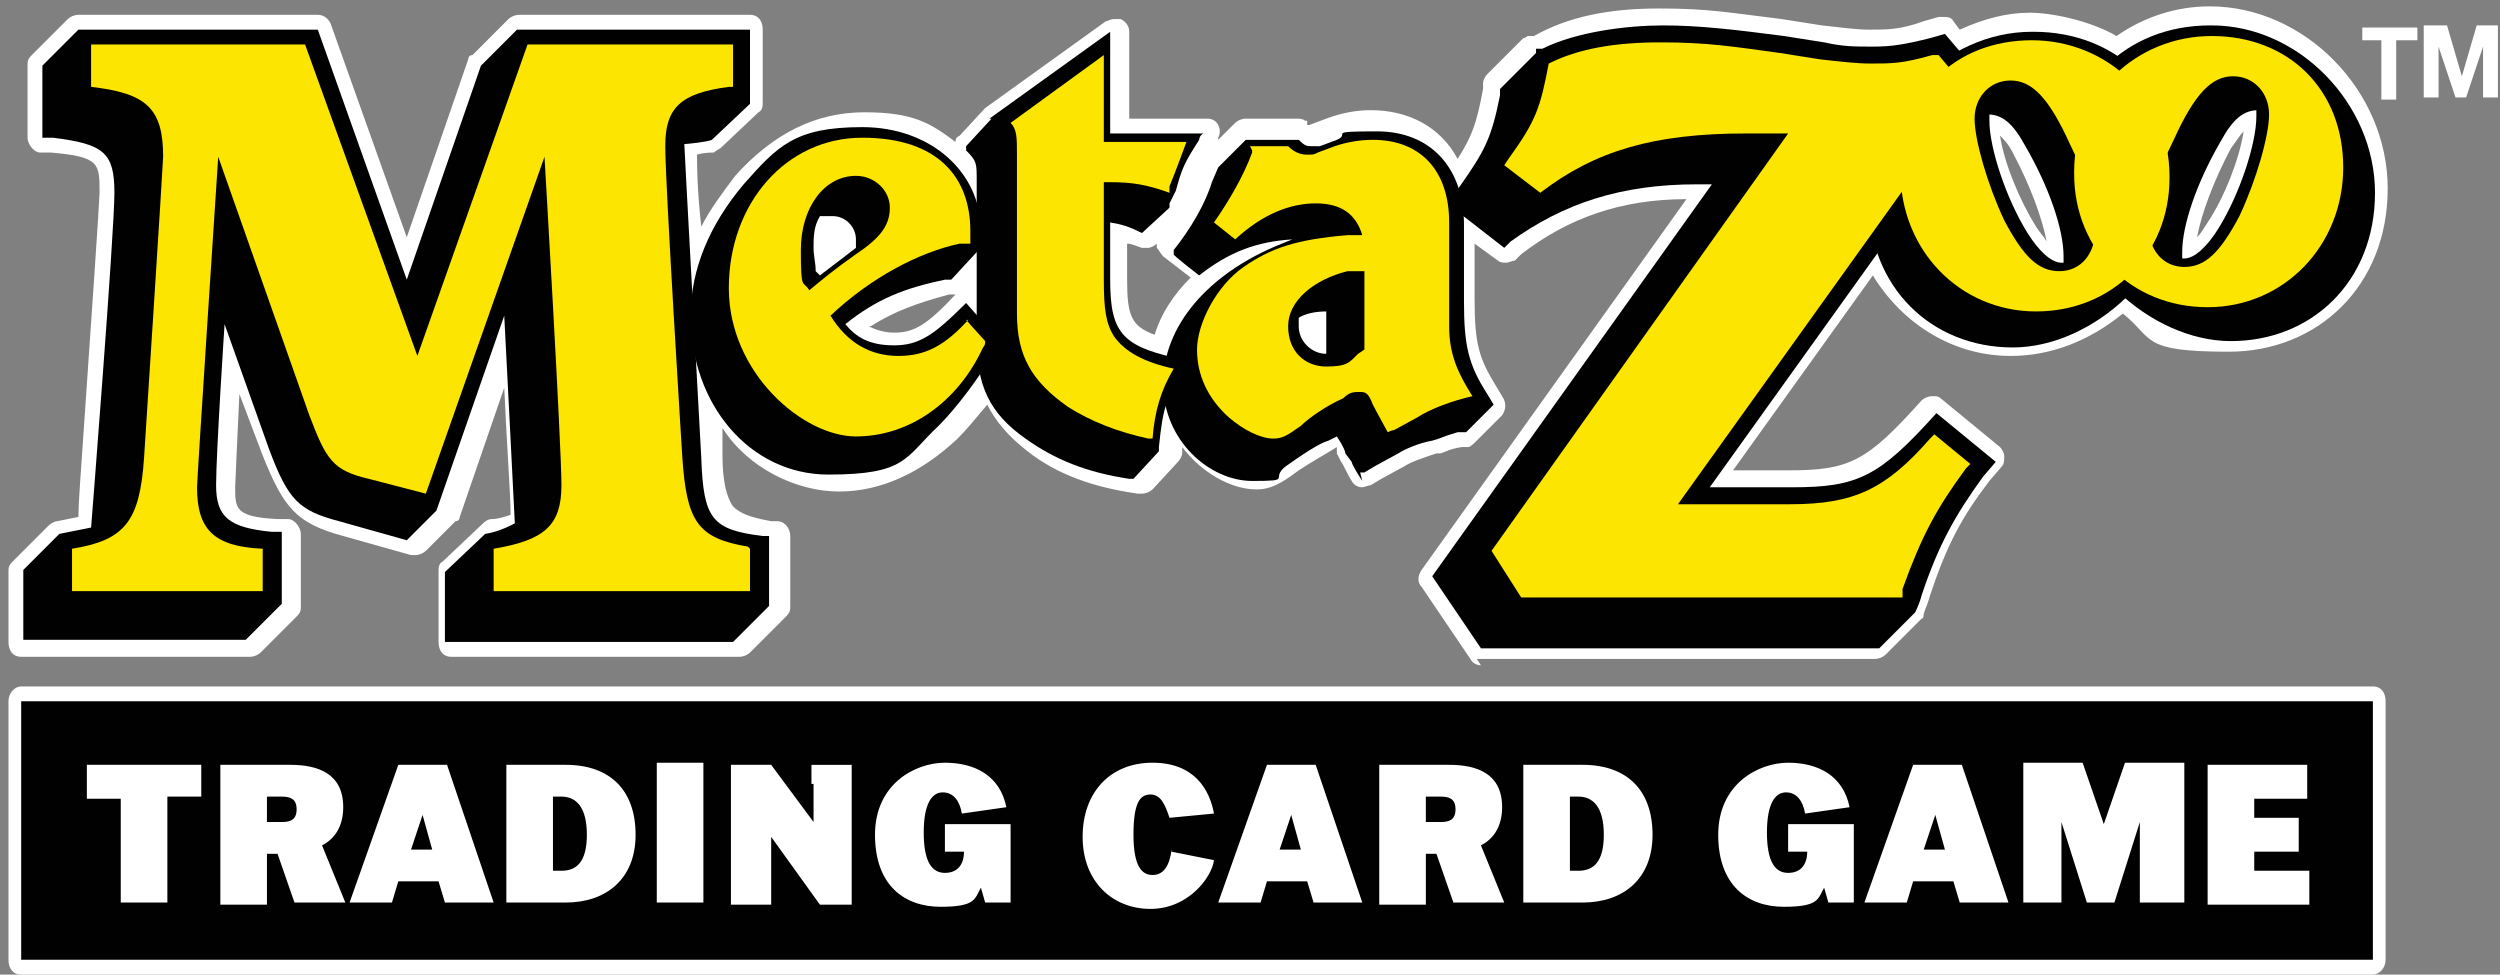
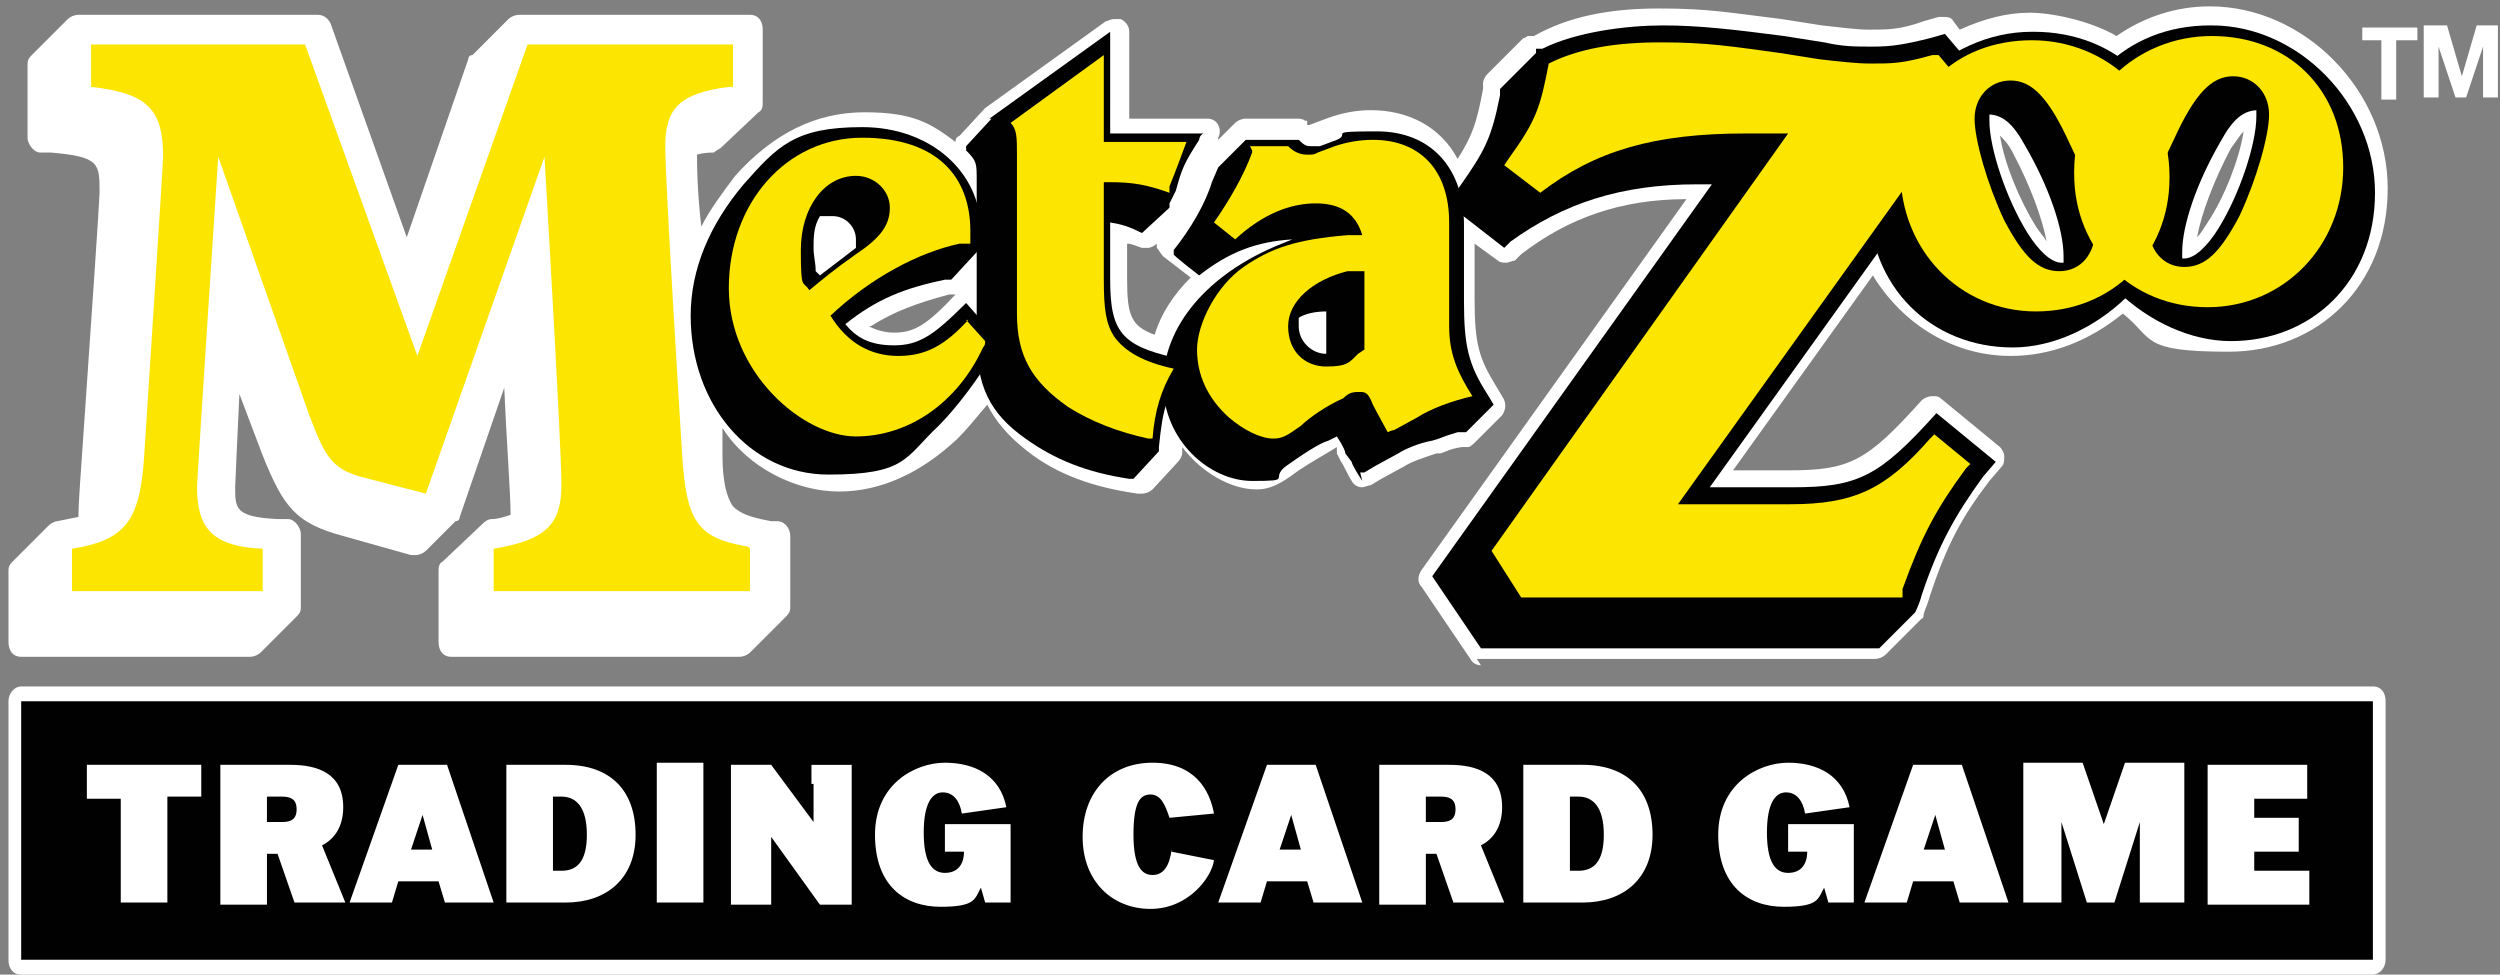
<svg xmlns="http://www.w3.org/2000/svg" viewBox="0 0 118 46" version="1.1">
  <rect x="0" y="0" width="118" height="46" fill="#808080" stroke="none" />
  <defs>
    <style>
      .st0 {
        fill: #010101;
      }

      .st1 {
        fill: #fff;
      }

      .st2 {
        fill: #fbe501;
      }
    </style>
  </defs>
  <path d="M69.9,31.4c-.2,0-.4-.1-.5-.3l-2.3-3.4c-.2-.2-.2-.5,0-.8l12.5-17.5c-3.1,0-5.6.9-7.8,2.6l-.3.3c-.1,0-.3.1-.4.1s-.3,0-.4-.1l-1.1-.8v2.6c0,2.1.2,2.8,1,4.1l.3.5c.2.3.2.6,0,.9l-1.3,1.3c0,0-.2.2-.3.2,0,0-.2,0-.2,0,0,0,0,0-.1,0-.6.1-.7.2-1,.3,0,0-.2,0-.2,0-.6.2-1.2.4-1.5.6l-1.1.6-.5.3s0,0,0,0c-.1,0-.3.1-.4.1s0,0,0,0c-.2,0-.4-.1-.5-.3-.2-.3-.4-.8-.5-.9l-.2-.4s0,0,0-.1c0,0,0-.1,0-.2h0c-.3.2-1.2.7-1.8,1.1-.8.6-1.3.9-2,.9-1.2,0-2.6-.8-3.5-2,0,0,0,0,0,.1v.2c0,.1-.1.3-.2.4l-1.2,1.3c-.1.1-.3.2-.5.2s0,0,0,0h-.2c-2.1-.3-3.8-.9-5.2-2-.9-.7-1.5-1.4-1.9-2.2-.5.6-1,1.2-1.4,1.6-1.7,1.6-3.6,2.5-5.6,2.5s-4.3-1.1-5.5-3c0,.8,0,1.3,0,1.3,0,1.2.2,2,.5,2.4.3.3.7.5,1.8.7.1,0,.2,0,.3,0,.3,0,.6.3.6.7v3.3c0,.2,0,.3-.2.5l-1.7,1.7c-.1.1-.3.2-.5.2h-13.6c-.4,0-.6-.3-.6-.7v-3.3c0-.2,0-.4.2-.5l1.9-1.8c0,0,.2-.2.4-.2.3,0,.6-.1.9-.2,0-1-.2-3.6-.3-6l-2.1,6.1c0,0,0,.2-.2.2l-1.4,1.4c-.1.1-.3.2-.5.2s-.1,0-.2,0l-3.2-.9c-2.2-.6-2.8-1.3-3.8-3.8l-1.1-2.9c-.1,2.2-.2,4.2-.2,4.4,0,1,0,1.4,2,1.5h.5c.3,0,.6.4.6.7v3.4c0,.2,0,.3-.2.5l-1.7,1.7c-.1.1-.3.2-.5.2H1c-.4,0-.6-.3-.6-.7v-3.3c0-.2,0-.3.2-.5l1.7-1.7c.1-.1.3-.2.4-.2l1-.2c0-.6.1-1.9.3-4.8.3-4.3.7-10.2.7-10.5,0-1.4,0-1.7-2.3-1.9h-.5c-.3,0-.6-.4-.6-.7v-3.4c0-.2,0-.3.2-.5l1.7-1.7c.1-.1.3-.2.5-.2h11.3c.3,0,.5.2.6.4l3.6,10.1,2.9-8.4c0,0,0-.2.2-.2l1.7-1.7c.1-.1.3-.2.5-.2h10.9c.4,0,.6.3.6.7v3.4c0,.2,0,.4-.2.5l-1.8,1.7c0,0-.2.1-.3.2-.1,0-.5,0-.8.1,0,.5,0,1.6.2,3.4.4-.8,1-1.6,1.6-2.4,1.8-2,3.8-3,6.1-3s3.1.5,4.3,1.4c0-.1,0-.2.2-.3l1.2-1.3s0,0,0,0l5.7-4.1c.1,0,.2-.1.4-.1s.2,0,.3,0c.2.1.4.3.4.6v4.1h3.7c.2,0,.4.1.5.3.1.2.1.4,0,.6,0,0,0,0,0,.1l.8-.8c.1-.1.3-.2.5-.2h2.4c.1,0,.3,0,.4.1h.1c0,.1,0,.2,0,.2,0,0,0,0,0,0,0,0,0,0,.1,0h0s.8-.3.8-.3c.8-.3,1.5-.4,2.1-.4,1.8,0,3.3.8,4.1,2.3.7-1.1.9-1.7,1.2-3.3v-.3c0-.1.1-.3.2-.4l1.7-1.7s.1,0,.2-.1h.3c1.6-.9,3.5-1.3,5.9-1.3s3.3.2,5.8.5l1.9.3c.9.1,1.7.2,2.2.2.9,0,1.5,0,2.6-.4l.7-.2c0,0,.1,0,.2,0,.2,0,.4,0,.5.2l.3.4c1.1-.5,2.2-.8,3.3-.8s2.9.4,4.1,1.1c1.3-.9,2.8-1.4,4.4-1.4,4.5,0,8.4,4,8.4,8.6s-3.3,7.7-7.5,7.7-3.5-.6-5-1.8c-1.6,1.3-3.4,2-5.3,2-2.7,0-5.1-1.5-6.5-3.8l-6.6,9.2h2.6c2.9,0,3.7-.4,6.3-3.3.1-.1.3-.2.5-.2s.3,0,.4.1l2.8,2.3c.1.1.2.3.2.4,0,.2,0,.4-.1.5l-.6.7c-1.3,1.7-2,3-2.8,5.4-.1.4-.3.8-.3.9,0,0,0,.2-.1.2l-1.7,1.7c-.1.1-.3.2-.5.2h-18.8,0ZM53.2,13.2c0,1.7.2,2.2,1.3,2.6.3-1,.9-1.9,1.7-2.7l-1.3-1c-.1-.1-.2-.3-.3-.4,0,0,0-.1,0-.2-.1.1-.3.2-.4.2s-.1,0-.2,0c0,0-.1,0-.1,0-.3-.1-.5-.2-.7-.2v1.9h0ZM41,15.4c.4.2.8.3,1.2.3.9,0,1.5-.3,2.9-1.8,0,0,0,0,0,0,0,0,0,0,0,0h-.3c-1.5.4-2.6.8-3.7,1.5M94.4,6.4c.2,1.3.9,3,1.7,4.3,0,0,0,0,0,0,.2.3.4.5.5.7-.2-1.1-.8-2.7-1.6-4.2-.2-.4-.4-.6-.6-.8ZM105.9,6.2c-.2.2-.3.4-.6.8-.8,1.5-1.4,3.1-1.6,4.2.2-.2.3-.4.5-.7,0,0,0,0,0,0,.8-1.2,1.5-3,1.7-4.3Z" class="st1" />
  <g>
    <path d="M72.5,2.5l-1.7,1.7v.3c-.4,2-.7,2.6-1.9,4.3l-.3.4s-.1.2-.3.4l2.7,2.1.3-.3c2.5-1.8,5.2-2.7,8.8-2.7s.4,0,.7,0l-13.2,18.5,2.3,3.4h18.8l1.7-1.7s.2-.4.3-.8c.8-2.4,1.6-3.8,2.9-5.6l.6-.7-2.8-2.3c-2.7,3-3.7,3.5-6.8,3.5h-3.9l13.4-18.7-2.3-2.7-.7.2c-1.2.3-1.8.4-2.7.4s-1.4,0-2.3-.2l-1.9-.3c-2.3-.3-4-.5-5.7-.5s-4.1.3-5.7,1.1h-.3c0,.1,0,.1,0,.1Z" class="st0" />
    <path d="M62.6,14.7v2h0c-.7,0-1.3-.6-1.3-1.3s0-.2,0-.4c.3-.2.8-.3,1.3-.3ZM64.2,22.3c0,0,.1,0,.2,0l.5-.3,1.1-.6c.3-.2,1-.5,1.6-.6.4-.1.5-.2,1.2-.4,0,0,.2,0,.4,0l1.3-1.3-.3-.5c-.9-1.4-1.1-2.3-1.1-4.4v-3.6c0-2.7-1.6-4.4-4.1-4.4s-1.2.1-1.9.4l-.8.3c-.2,0-.3,0-.4,0-.2,0-.3,0-.6-.3h-.1c0,0-2.4,0-2.4,0l-1.3,1.3-.3.7c-.3,1-1,2.2-1.8,3.2v.2c-.1,0,1.2,1,1.2,1,1.4-1.1,2.7-1.6,4.4-1.7l-.5.2c-3.5,1.4-5.6,3.9-5.6,6.6s2.2,4.6,4.2,4.6.8-.1,1.6-.7c.7-.5,1.6-1.1,2-1.2l.4-.2s0,0,0,0c0,0,.4.6.4.8l.3.4c0,.1.3.6.5.9" class="st0" />
-     <path d="M24.4,1.4l-1.7,1.7-3.5,10.1L15,1.4H3.7l-1.7,1.7v3.4h.5c2.4.3,2.9.7,2.9,2.6s-1.1,15.8-1.1,15.8l-1.5.3h0l-1.7,1.7v3.3h10.5l1.7-1.7v-3.4h-.5c-2-.2-2.6-.7-2.6-2.2s.4-7.6.4-7.6l2.1,5.9c.9,2.4,1.4,2.9,3.3,3.4l3.2.9,1.4-1.4,3.2-9.2s.5,9.7.5,9.8c0,0-.7.4-1.4.5l-1.9,1.8v3.3h13.6l1.7-1.7v-3.3c0,0-.1,0-.3,0-2.4-.3-2.8-.8-2.9-3.7,0,0-.8-14.6-.8-14.8.1,0,1.1-.1,1.3-.2l1.8-1.7V1.4h-10.9Z" class="st0" />
    <path d="M38.5,12.8c0-.4-.1-.7-.1-1.1,0-.5,0-1,.3-1.5.3,0,.4,0,.6,0,.6,0,1.1.5,1.1,1.1s0,.2,0,.4l-1.7,1.3ZM46.2,12v-.3c0-.3.1-.6.1-.8,0-2.8-2.4-4.9-5.6-4.9s-4,.9-5.6,2.7c-1.6,1.9-2.5,4-2.5,6.2,0,4.2,2.8,7.5,6.5,7.5s3.6-.8,5.2-2.3c.9-.9,2-2.4,2.5-3.3l.3-.7s0,0,0-.1l-1.5-1.7c-1.5,1.5-2.2,2-3.4,2s-1.8-.4-2.3-1c1.5-1.2,2.8-1.7,4.7-2.1h.3c0,0,1.2-1.3,1.2-1.3h0Z" class="st0" />
    <path d="M46.8,5.6l-1.2,1.3v.2c.5.5.5.6.5,1.4v7.5c0,2.2.6,3.5,2.3,4.7,1.4,1,2.9,1.6,4.9,1.9h.2s1.2-1.3,1.2-1.3v-.2c.2-1.9.3-2.2,1.3-3.9v-.2c-3-.6-3.6-1.2-3.6-3.8v-2.7c.6.1.9.2,1.5.5h0s1.3-1.2,1.3-1.2v-.2c0,0,.3-.6.3-.6.3-1.1.4-1.3,1.1-2.4,0,0,0-.2.2-.3h-4.4V1.5l-5.7,4.1h0Z" class="st0" />
    <path d="M93.8,5.4c.7,0,1.2.4,1.8,1.5,1.1,1.9,1.8,3.9,1.8,5.2s0,.2,0,.3c0,0-.1,0-.1,0-.5,0-1.1-.6-1.6-1.4-1-1.6-1.8-4-1.8-5.3s0-.2,0-.3ZM95.9,1.5c-4.1,0-7.7,3.7-7.7,7.9s3,7,6.8,7,7.9-3.7,7.9-7.9-3-7-6.9-7Z" class="st0" />
    <path d="M106.6,5.2c-.7,0-1.2.4-1.8,1.5-1.1,1.9-1.8,3.9-1.8,5.2s0,.2,0,.3c0,0,.1,0,.1,0,.5,0,1.1-.6,1.6-1.4,1-1.6,1.8-4,1.8-5.3s0-.2,0-.3ZM104.4,1.2c4.1,0,7.7,3.7,7.7,7.9s-3,7-6.8,7-7.9-3.7-7.9-7.9,3-7,6.9-7Z" class="st0" />
  </g>
  <g>
    <path d="M35.4,25.9h0v2h-12.1v-2c2.4-.4,3.2-1.1,3.2-3s-.8-15.5-.8-15.5l-5.6,15.9-2.7-.7c-1.7-.4-2-.9-2.8-3l-4.3-12.2s-1,15.2-1,15.6c0,2,.8,2.8,3.1,2.9v2H3.4v-2c2.5-.4,3.2-1.3,3.4-4.3,0,0,.9-13.9.9-14.2,0-2.3-.8-3-3.4-3.3v-2h10.1l5.3,14.7,5.2-14.7h9.7v2h-.2c-2.3.3-3,1-3,2.8s.8,14.6.8,14.6c.2,3.1.7,3.9,3.1,4.3" class="st2" />
    <path d="M38.2,13.7c.6-.5,1.2-1,2.2-1.7,1.2-.8,1.6-1.4,1.6-2.2s-.7-1.5-1.6-1.5c-1.5,0-2.6,1.5-2.6,3.5s.1,1.4.4,1.9M45.6,15.1l.9,1c0,.1,0,.2-.1.3-1.2,2.6-3.5,4.2-6,4.2s-6-3-6-7,2.7-7.1,6.3-7.1,5.1,1.9,5.1,4.4,0,.4,0,.6c0,0-.5,0-.5,0-1.9.4-4.2,1.6-6.1,3.4h0c.8,1.3,1.9,1.9,3.2,1.9s2.2-.5,3.3-1.7" class="st2" />
    <path d="M52,6.7h4,0c-.3.8-.4,1.1-.8,2.1v.3c-1.1-.4-1.8-.5-2.8-.5h-.3v4.6c0,1.4.1,2.1.5,2.7.5.7,1.4,1.2,2.8,1.5-.6,1-.9,2-1,3.3h-.2c-1.4-.3-2.7-.8-3.8-1.5-1.7-1.2-2.4-2.4-2.4-4.4v-7.5c0-.8,0-1.2-.3-1.5l4.4-3.2v4.1Z" class="st2" />
    <path d="M64.4,12.8h-.8c-1.6.4-2.8,1.4-2.8,2.6s.8,1.9,1.8,1.9,1.1-.2,1.5-.6l.3-.2v-3.6h0ZM59,6.9h1.8c.3.3.6.4.9.4s.3,0,.5-.1l.8-.3c.6-.2,1.2-.3,1.8-.3,2.2,0,3.6,1.4,3.6,3.9v4.9c0,1.3.4,2.2,1.1,3.3-.9.2-2,.6-2.6,1l-1.1.6s-.1,0-.3.1c-.1-.2-.5-.9-.7-1.3-.2-.5-.3-.6-.6-.6s-.5,0-.8.3c-.7.3-1.6.9-2,1.3-.7.5-.9.6-1.3.6-.6,0-1.4-.4-2.1-1-1-.9-1.5-2-1.5-3.2s.9-3,2.2-3.9c1.3-.9,2.5-1.3,4.9-1.5.2,0,.4,0,.7,0-.3-1-1-1.5-2.2-1.5s-2.5.5-3.8,1.7l-1-.8c.7-1,1.4-2.2,1.8-3.3h0c0-.1,0-.1,0-.1Z" class="st2" />
    <path d="M93.1,4.4l-13.9,19.4h5.3c3,0,4.5-.7,6.6-3.1l.2-.2,1.7,1.4-.2.2c-1.4,1.9-2.1,3.2-3,5.7v.4h-18l-1.4-2.2,14-19.7s-1.8,0-2,0c-4.3,0-7.1.8-9.7,2.8l-1.7-1.3.2-.3c1.3-1.8,1.5-2.4,1.9-4.5,1.4-.7,3.1-1,5.3-1s3.4.2,5.6.5l1.9.3c.9.1,1.7.2,2.4.2,1,0,1.5,0,2.9-.4h.3c0,0,1.6,1.9,1.6,1.9h0Z" class="st2" />
    <path d="M98.9,10.8c0-1-.4-2.4-1.2-4-1-2.2-1.8-3-2.8-3s-1.7.8-1.7,1.8.6,3.1,1.4,4.8c.9,1.7,1.6,2.4,2.6,2.4s1.7-.8,1.7-2M102.4,8.4c0,3.6-2.7,6.3-6.3,6.3s-6.4-2.9-6.4-6.6,2.6-6.2,6.2-6.2,6.5,2.8,6.5,6.4" class="st2" />
    <path d="M101.4,10.6c0-1,.4-2.4,1.2-4,1-2.2,1.8-3,2.8-3s1.7.8,1.7,1.8-.6,3.1-1.4,4.8c-.9,1.7-1.6,2.4-2.6,2.4s-1.7-.8-1.7-2M97.9,8.2c0,3.6,2.7,6.3,6.3,6.3s6.4-2.9,6.4-6.6-2.6-6.2-6.2-6.2-6.5,2.8-6.5,6.4" class="st2" />
  </g>
  <path d="M1,46c-.4,0-.6-.3-.6-.7v-12.2c0-.4.3-.7.6-.7h111c.4,0,.6.3.6.7v12.2c0,.4-.3.7-.6.7H1Z" class="st1" />
  <path d="M112,33.1H1v12.2h111v-12.2Z" class="st0" />
  <path d="M108.5,38.6h-2.1v-.9h2.5v-1.6h-4.7v.9s0,4.8,0,4.8v.9s4.8,0,4.8,0v-1.6h-2.6v-.9h2.1v-1.5ZM95.5,42.6h1.8v-.9s0-2.3,0-2.3v-.6s0,0,0,0l1.2,3.8h1.3l1.2-3.8h0v.6s0,2.3,0,2.3v.9s2.1,0,2.1,0v-.9s0-4.8,0-4.8v-.9s-2.8,0-2.8,0l-1,2.9h0l-1-2.9h-2.8v.9s0,4.8,0,4.8v.9ZM91.3,38.3h0l.5,1.8h-1l.6-1.8ZM90.4,41.6h1.8l.3,1h2.3l-2.2-6.5h-2.3l-2.3,6.5h2l.3-1ZM87.5,42.6v-3.7s-3.1,0-3.1,0v1.3h.9c0,.6-.3,1-.9,1s-1-.5-1-1.9.4-1.9.9-1.9.8.4.9,1l2.1-.3c-.3-1.5-1.5-2.1-2.9-2.1s-3.3,1-3.3,3.4,1.4,3.4,3.1,3.4,1.6-.4,1.9-.9h0l.2.7h1.2ZM74.1,37.6h.4c.7,0,1.2.5,1.2,1.8s-.5,1.7-1.2,1.7h-.4v-3.5ZM71.9,37v5.6s2.8,0,2.8,0c1.9,0,3.3-1.1,3.3-3.2s-1.2-3.3-3.3-3.3h-2.8v.9ZM67.3,37.6h.7c.4,0,.7.1.7.6s-.3.6-.7.6h-.7v-1.2h0ZM71,42.6h0s-1.1-2.7-1.1-2.7c.6-.3,1-.9,1-1.8,0-1.6-1.2-2-2.5-2h-3.3v.9s0,4.8,0,4.8v.9s2.2,0,2.2,0v-.9s0-1.5,0-1.5h.5l.8,2.3h2.4,0ZM60.9,38.3h0l.5,1.8h-1l.6-1.8ZM59.9,41.6h1.8l.3,1h2.3l-2.2-6.5h-2.3l-2.3,6.5h2l.3-1ZM55.3,40.1c-.1.8-.4,1.2-.9,1.2s-.9-.4-.9-1.9.3-1.9.8-1.9.7.5.9,1.1l2.1-.2c-.2-1.1-.9-2.4-2.9-2.4s-3.3,1.4-3.3,3.5,1.4,3.4,3.2,3.4,2.9-1.5,3-2.3l-2-.4h0ZM47.7,42.6v-3.7s-3.1,0-3.1,0v1.3h.9c0,.6-.3,1-.9,1s-1-.5-1-1.9.4-1.9.9-1.9.8.4.9,1l2.1-.3c-.3-1.5-1.5-2.1-2.9-2.1s-3.3,1-3.3,3.4,1.4,3.4,3.1,3.4,1.6-.4,1.9-.9h0l.2.7h1.2ZM38.4,37v1.8s0,0,0,0l-2-2.7h-1.9v.9s0,4.8,0,4.8v.9s1.9,0,1.9,0v-.9s0-1.7,0-1.7v-.6s0,0,0,0l2.3,3.2h1.5v-.9s0-4.8,0-4.8v-.9s-1.9,0-1.9,0v.9s0,0,0,0ZM33.2,42.6v-.9s0-4.8,0-4.8v-.9s-2.2,0-2.2,0v.9s0,4.8,0,4.8v.9s2.2,0,2.2,0ZM26.1,37.6h.4c.7,0,1.2.5,1.2,1.8s-.5,1.7-1.2,1.7h-.4v-3.5ZM23.9,37v5.6s2.8,0,2.8,0c1.9,0,3.3-1.1,3.3-3.2s-1.2-3.3-3.3-3.3h-2.8v.9ZM19.9,38.3h0l.5,1.8h-1l.6-1.8ZM18.9,41.6h1.8l.3,1h2.3l-2.2-6.5h-2.3l-2.3,6.5h2l.3-1ZM12.6,37.6h.7c.4,0,.7.1.7.6s-.3.6-.7.6h-.7v-1.2h0ZM16.3,42.6h0s-1.1-2.7-1.1-2.7c.6-.3,1-.9,1-1.8,0-1.6-1.2-2-2.5-2h-3.3v.9s0,4.8,0,4.8v.9s2.2,0,2.2,0v-.9s0-1.5,0-1.5h.5l.8,2.3h2.4,0ZM9.5,37.7v-1.6h-5.4v1.6h1.6v4.9s2.2,0,2.2,0v-.9s0-4.1,0-4.1h1.6Z" class="st1" />
  <path d="M115.5,1.2l.7,2.4h0l.7-2.4h1v3.4h-.7v-2.4h0l-.8,2.4h-.5l-.8-2.4h0v2.4h-.7V1.2h1ZM111.5,1.9v-.6h2.6v.6h-1v2.8h-.7V1.9h-1Z" class="st1" />
</svg>